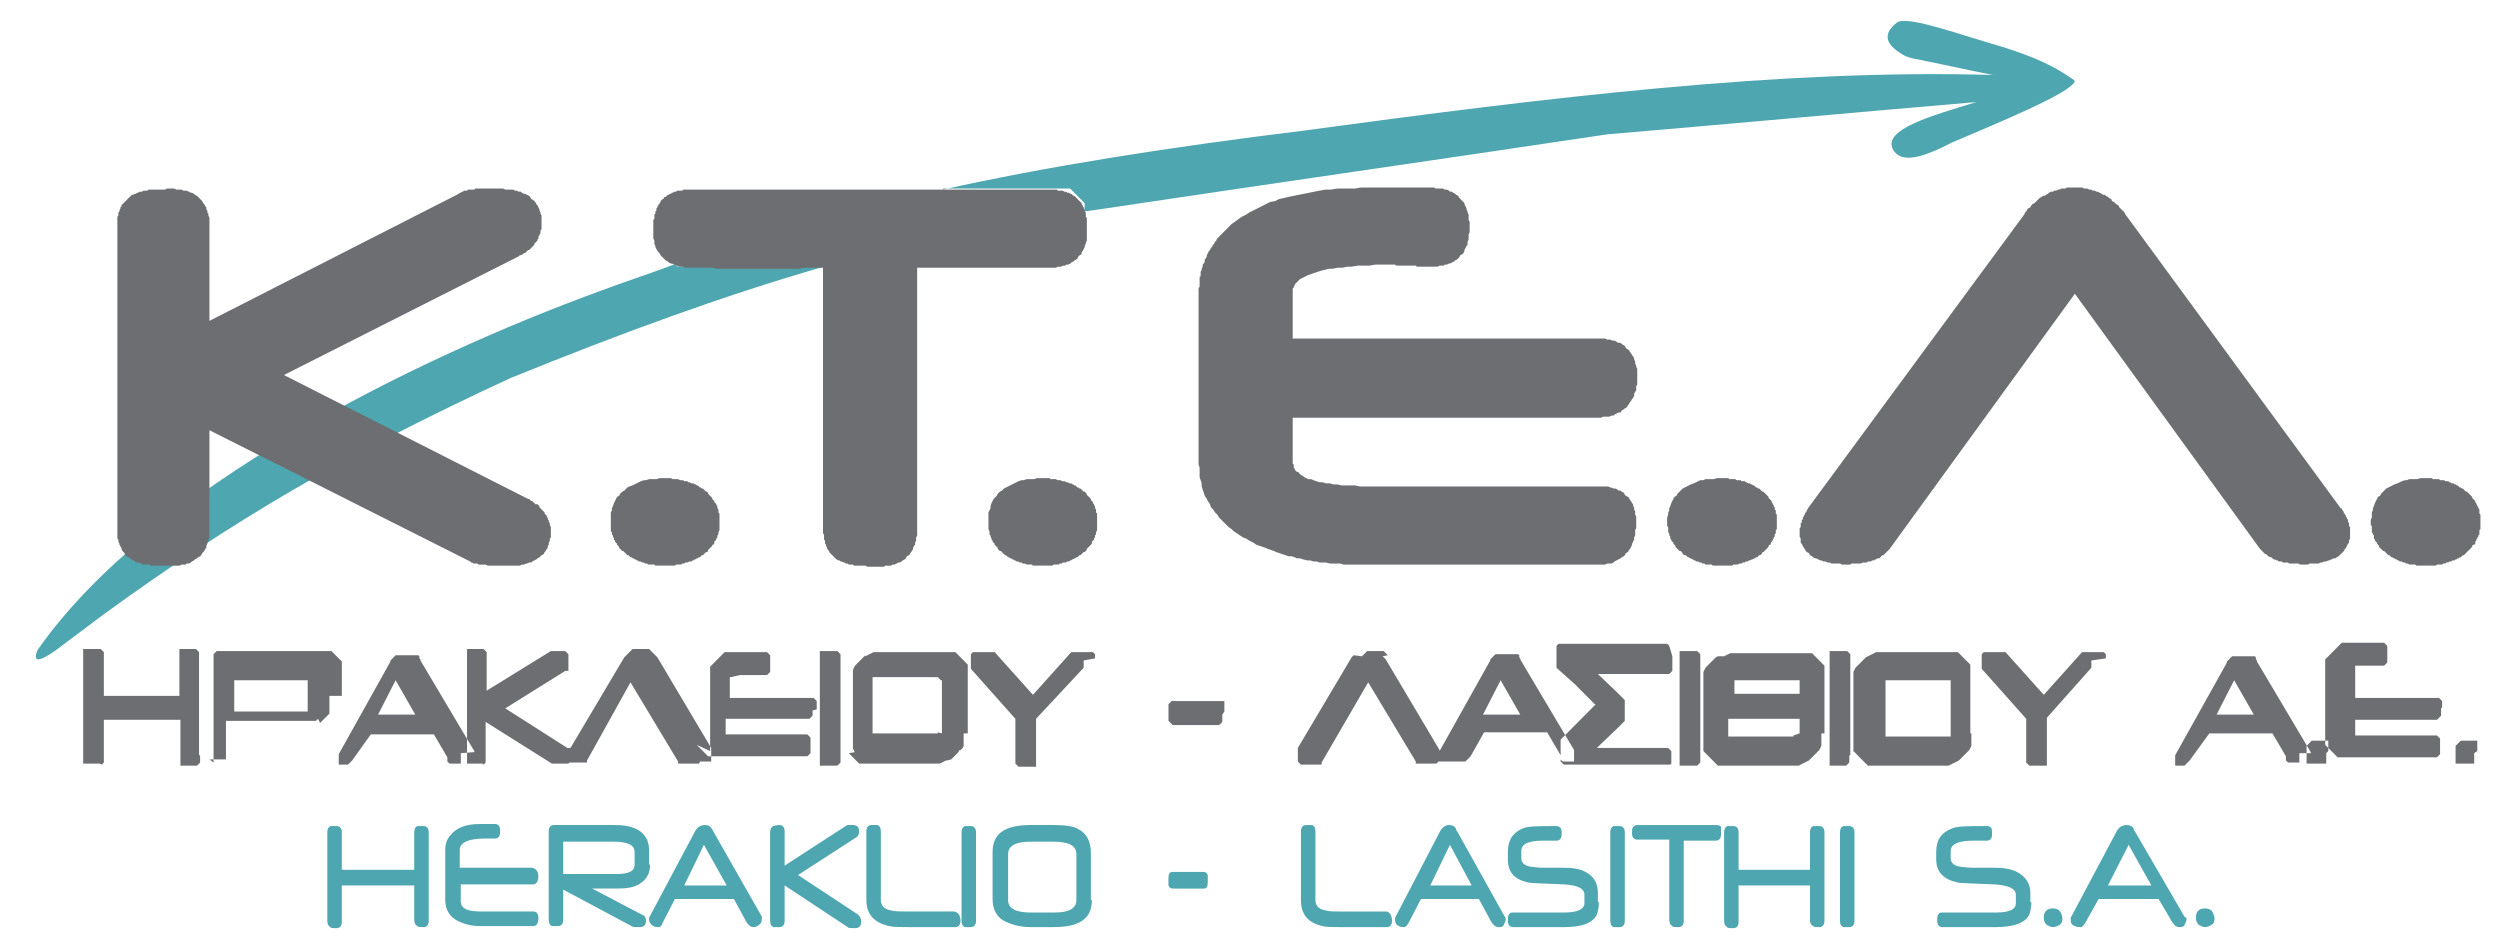
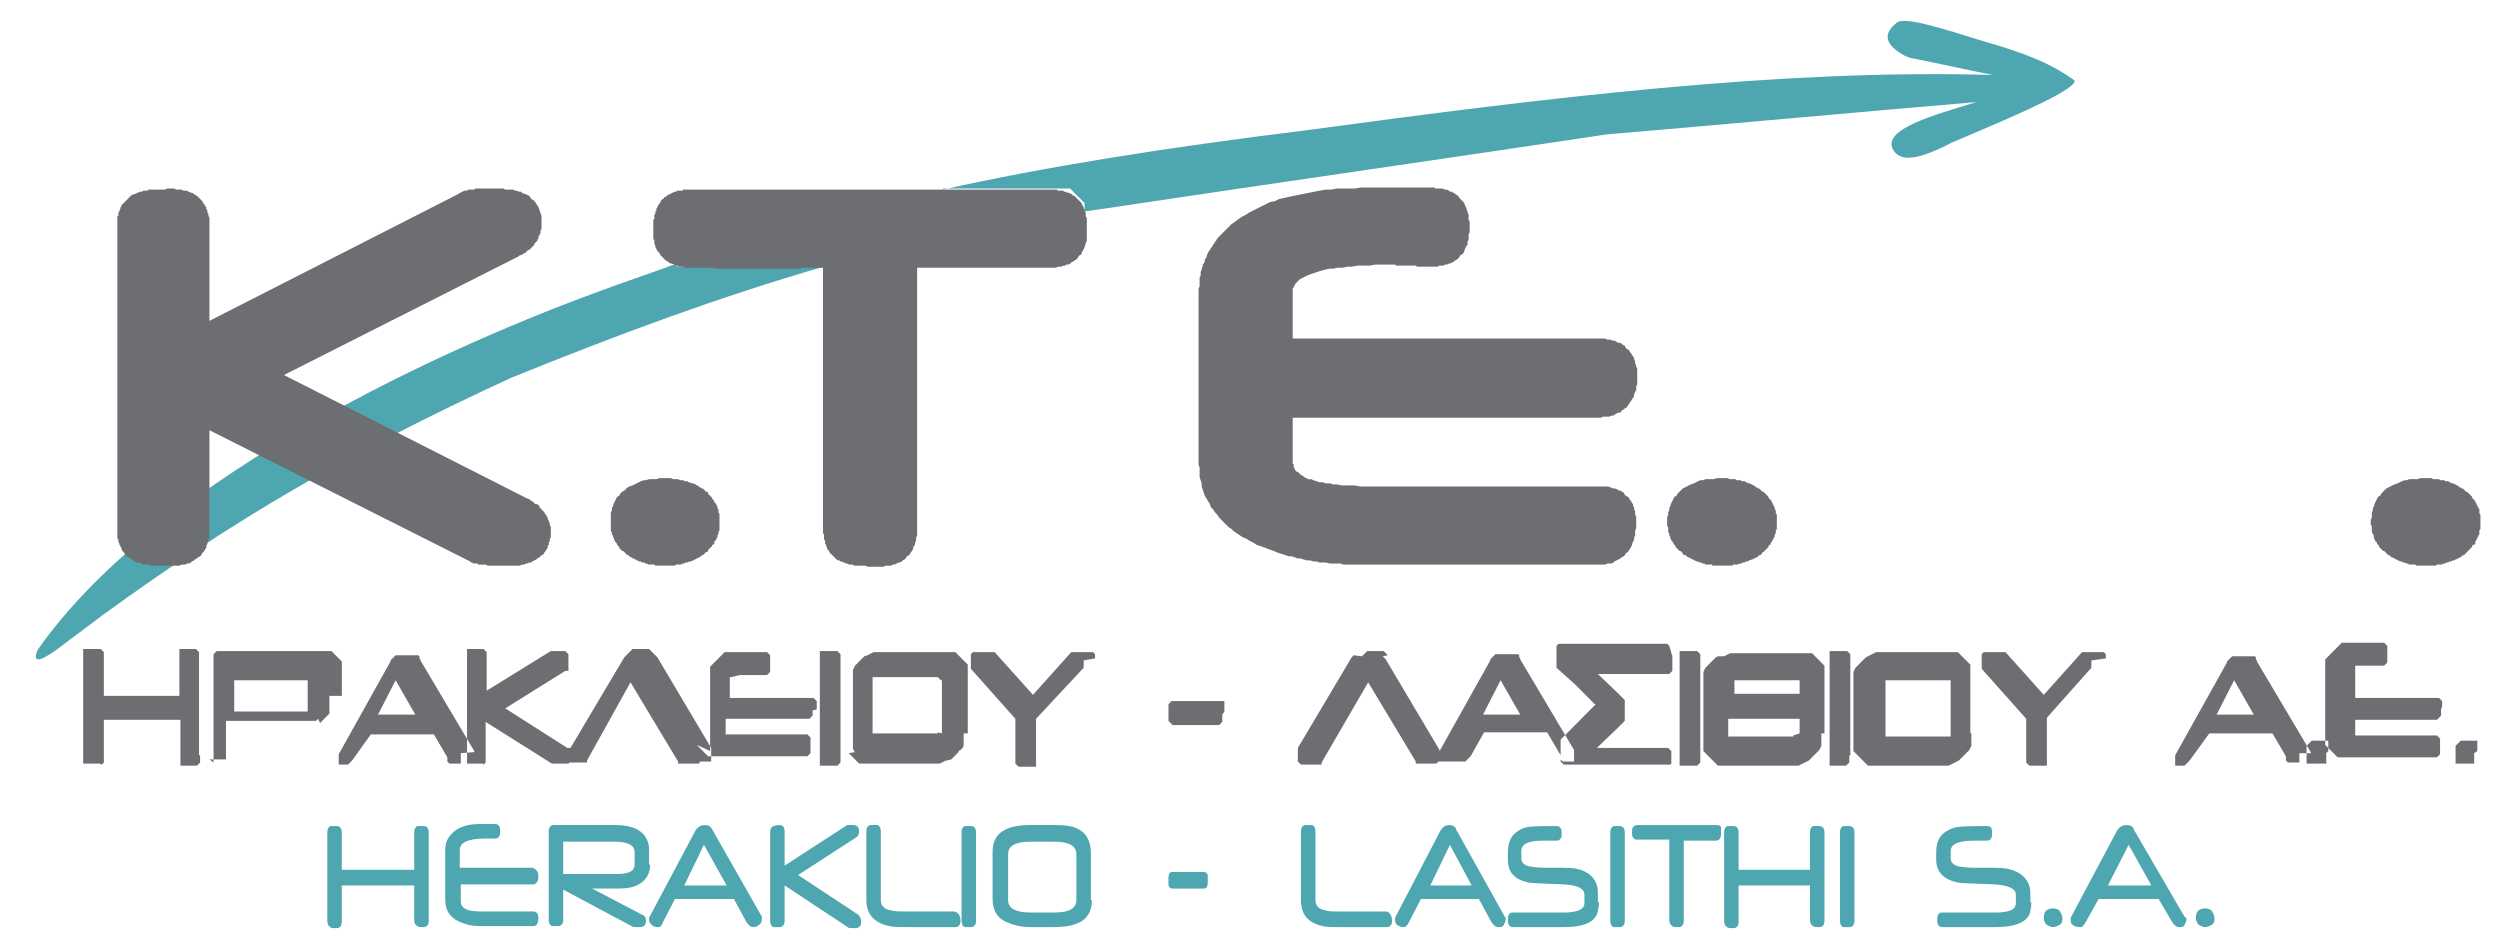
<svg xmlns="http://www.w3.org/2000/svg" width="120" height="45" viewBox="0 0 120 45" fill="none">
  <g id="logo_ktel 1">
    <path id="Vector" fill-rule="evenodd" clip-rule="evenodd" d="M9.604 36.252V36.352V36.402V36.452V36.502V36.552V36.602L9.554 36.652L9.505 36.702L9.455 36.752H9.405H9.356H9.306H9.256H9.207H9.157H9.107H9.058H9.008H8.958H8.909H8.859H8.809H8.76H8.71H8.66V36.702V36.652V36.602V36.552V36.502V36.452V36.402V36.352V36.302V36.252V34.552H4.985V36.252V36.302V36.352V36.402V36.452V36.502V36.552V36.602L4.936 36.652L4.886 36.702L4.787 36.652H4.737H4.687H4.638H4.588H4.538H4.489H4.439H4.389H4.34H4.29H4.24H4.191H4.141H4.092H4.042H3.992V36.602V36.552V36.502V36.452V36.402V36.352V36.302V36.252V36.202V36.152V31.652V31.602V31.552V31.502V31.452V31.402V31.352V31.302V31.252V31.202V31.152H4.042H4.092H4.141H4.191H4.24H4.29H4.34H4.389H4.439H4.489H4.538H4.588H4.638H4.687H4.737H4.787H4.836L4.886 31.202L4.936 31.252L4.985 31.302V31.352V31.402V31.452V31.502V31.552V31.602V31.652V33.402H8.611V31.652V31.602V31.552V31.502V31.452V31.402V31.352V31.302V31.252V31.202V31.152H8.66H8.71H8.76H8.809H8.859H8.909H8.958H9.008H9.058H9.107H9.157H9.207H9.256H9.306H9.356H9.405L9.455 31.202L9.505 31.252L9.554 31.302V31.352V31.402V31.452V31.502V31.552V31.602V31.652V36.252H9.604ZM15.812 33.402V33.452V33.502V33.552V33.602V33.652V33.702V33.752V33.802V33.852V33.902V33.952V34.002V34.052V34.102V34.152V34.202V34.252L15.762 34.302L15.713 34.352L15.663 34.402L15.613 34.452L15.563 34.502L15.514 34.552L15.464 34.602L15.415 34.652L15.365 34.702L15.265 34.502L15.216 34.552L15.166 34.602H15.117H15.067H15.017H14.967H14.918H14.868H14.819H14.769H14.719H14.67H14.62H14.57H14.521H14.471H14.421H14.372H14.322H14.272H14.223H14.173H14.123H14.074H14.024H13.974H13.925H13.875H13.825H13.776H13.726H13.676H13.627H13.577H13.527H13.478H10.846V35.952V36.002V36.052V36.102V36.152V36.202V36.252V36.302V36.352V36.402V36.452H10.796H10.746H10.697H10.647H10.597H10.548H10.498H10.448H10.399H10.349H10.299H10.25H10.2H10.15H10.101H10.051L10.001 36.402L10.25 36.602V36.552V36.502V36.452V36.402V36.352V36.302V36.252V31.752V31.702V31.652V31.602V31.552V31.502V31.452V31.402L10.299 31.352L10.349 31.302L10.399 31.252H10.448H10.498H10.548H10.597H10.647H10.697H14.024H14.074H14.123H14.173H14.223H14.272H14.322H14.372H14.421H14.471H14.521H14.57H14.62H14.67H14.719H14.769H14.819H14.868H14.918H14.967H15.017H15.067H15.117H15.166H15.216H15.265H15.315H15.365H15.415H15.464H15.514H15.563H15.613H15.663H15.713H15.762H15.812H15.861H15.911L15.961 31.302L16.01 31.352L16.06 31.402L16.11 31.452L16.159 31.502L16.209 31.552L16.259 31.602L16.308 31.652L16.358 31.702L16.408 31.752V31.802V31.852V31.902V31.952V32.002V32.052V32.102V32.152V32.202V32.252V32.302V32.352V32.402V32.452V32.502V32.552V33.402H15.812ZM14.769 33.352V32.652H14.719H14.67H14.62H14.57H14.521H14.471H14.421H14.372H14.322H14.272H14.223H14.173H14.123H14.074H14.024H13.974H13.925H11.243V34.152H13.925H13.974H14.024H14.074H14.123H14.173H14.223H14.272H14.322H14.372H14.421H14.471H14.521H14.57H14.62H14.67H14.719H14.769V34.102V34.052V33.352ZM22.119 36.152V36.202V36.252V36.302V36.352V36.402V36.452V36.502V36.552V36.602V36.652H22.069H22.02H21.97H21.92H21.871H21.821H21.771H21.722H21.672H21.622H21.573L21.523 36.602L21.473 36.552V36.502V36.452V36.402V36.352L20.828 35.252H17.798L16.904 36.502L16.855 36.552L16.805 36.602L16.755 36.652L16.706 36.702H16.656H16.606H16.557H16.507H16.457H16.408H16.358H16.308H16.259V36.652V36.602V36.552V36.502V36.452V36.402V36.352V36.302V36.252V36.202L18.742 31.752V31.702L18.791 31.652L18.841 31.602L18.891 31.552L18.941 31.502L18.99 31.452H19.04H19.09H19.139H19.189H19.238H19.288H19.338H19.387H19.437H19.487H19.536H19.586H19.636H19.685H19.735H19.785H19.834H19.884H19.934H19.983H20.033H20.083L20.132 31.502V31.552V31.602L20.182 31.652V31.702L22.765 36.052V36.102L22.119 36.152ZM19.934 34.302L18.99 32.652L18.146 34.302H19.934ZM27.333 36.602L27.284 36.652H27.234H27.184H27.135H27.085H27.035H26.986H26.936H26.886H26.837H26.787H26.738H26.688H26.638H26.588H26.539H26.489L23.311 34.652V36.252V36.302V36.352V36.402V36.452V36.502V36.552V36.602L23.261 36.652L23.211 36.702L23.162 36.652H23.112H23.062H23.013H22.963H22.913H22.864H22.814H22.765H22.715H22.665H22.616H22.566H22.516H22.466H22.417V36.602V36.552V36.502V36.452V36.402V36.352V36.302V36.252V36.202V36.152V31.652V31.602V31.552V31.502V31.452V31.402V31.352V31.302V31.252V31.202V31.152H22.466H22.516H22.566H22.616H22.665H22.715H22.765H22.814H22.864H22.913H22.963H23.013H23.062H23.112H23.162H23.211L23.261 31.202L23.311 31.252L23.36 31.302V31.352V31.402V31.452V31.502V31.552V31.602V31.652V33.152L26.439 31.252H26.489H26.787H26.837H26.886H26.936H26.986H27.035H27.085H27.135L27.184 31.302L27.234 31.352L27.284 31.402V31.452V31.502V31.552V31.602V31.652V31.702V31.752V31.802V31.852V31.902V31.952V32.002V32.052V32.102V32.152V32.202H27.234H27.184H27.135L24.254 34.002L27.234 35.902H27.284H27.333H27.383L29.965 31.552L30.015 31.502L30.065 31.452L30.114 31.402L30.164 31.352L30.214 31.302L30.264 31.252L30.313 31.202L30.363 31.152H30.413H30.462H30.512H30.561H30.611H30.661H30.71H30.76H30.81H30.859H30.909H30.959H31.008H31.058H31.108H31.157L31.207 31.202L31.257 31.252L31.306 31.302L31.356 31.352L31.406 31.402L31.455 31.452L31.505 31.502L31.555 31.552L34.137 35.902V35.952V36.002V36.052V36.102V36.152V36.202V36.252V36.302V36.352V36.402V36.452V36.502V36.552H33.591V36.602L33.541 36.652H33.492H33.442H33.392H33.343H33.293H33.243H33.194H33.144H33.094H33.045H32.995H32.945H32.896H32.846H32.796H32.747H32.697H32.647H32.598H32.548V36.602V36.552L30.264 32.752L28.178 36.502V36.552V36.602H28.128H28.078H28.029H27.979H27.929H27.88H27.83H27.78H27.731H27.681H27.631H27.582H27.532H27.482H27.433H27.383H27.333H27.284H27.234H27.333ZM39.004 34.102V34.152V34.202V34.252V34.302V34.352L38.954 34.402L38.905 34.452L38.855 34.502H38.805H38.756H38.706H38.656H38.607H38.557H34.832V35.202V35.252H34.882H34.932H34.981H35.031H35.081H35.13H35.18H35.23H35.279H35.329H35.379H35.428H35.478H35.528H35.577H35.627H35.677H38.458H38.507H38.557H38.607H38.656H38.706H38.756L38.805 35.302L38.855 35.352L38.905 35.402V35.452V35.502V35.552V35.602V35.652V35.702V35.752V35.802V35.852V35.902V35.952V36.002V36.052V36.102V36.152L38.855 36.202L38.805 36.252L38.756 36.302H38.706H38.656H38.607H38.557H38.507H35.677H35.627H35.577H35.528H35.478H35.428H35.379H35.329H35.279H35.23H35.18H35.13H35.081H35.031H34.981H34.932H34.882H34.832H34.783H34.733H34.683H34.634H34.584H34.534H34.485H34.435H34.385H34.336H34.286H34.236H34.187H34.137H34.087H34.038H33.988L33.938 36.252L33.889 36.202L33.839 36.152L33.789 36.102L33.74 36.052L33.69 36.002L33.641 35.952L33.591 35.902L33.541 35.852L33.492 35.802L33.442 35.752L34.087 36.052V36.002V35.952V35.902V35.852V35.802V35.752V35.702V35.652V35.602V35.552V35.502V35.452V35.402V35.352V35.302V35.252V35.202V35.152V32.602V32.552V32.502V32.452V32.402V32.352V32.302V32.252V32.202V32.152V32.102V32.052V32.002V31.952V31.902V32.002L34.137 31.952L34.187 31.902L34.236 31.852L34.286 31.802L34.336 31.752L34.385 31.702L34.435 31.652L34.485 31.602L34.534 31.552L34.584 31.502L34.634 31.452L34.683 31.402L34.733 31.352L34.783 31.302H34.832H34.882H34.932H34.981H35.031H35.081H35.13H35.18H35.23H35.279H35.329H35.379H35.428H35.478H35.528H35.577H35.627H35.677H35.726H36.521H36.571H36.62H36.67H36.72H36.769H36.819L36.868 31.352L36.918 31.402L36.968 31.452V31.502V31.552V31.602V31.652V31.702V31.752V31.802V31.902V31.952V32.002V32.052V32.102V32.152V32.202V32.252L36.918 32.302L36.868 32.352L36.819 32.402H36.769H36.72H36.67H36.62H36.571H36.521H36.422H36.322H36.273H36.223H36.173H36.124H36.074H36.024H35.975H35.925H35.875H35.826H35.776H35.726H35.677H35.627H35.577H35.528L35.081 32.502H35.031V32.552V33.502H38.756H38.805H38.855H38.905H38.954H39.004H39.054L39.103 33.552L39.153 33.602L39.203 33.652V33.702V33.752V33.802V33.852V33.902V33.952V34.002V34.052L39.004 34.102ZM40.345 36.252V36.352V36.402V36.452V36.502V36.552V36.602L40.295 36.652L40.246 36.702L40.196 36.752H40.146H40.097H40.047H39.997H39.948H39.898H39.848H39.799H39.749H39.699H39.65H39.6H39.55H39.501H39.451H39.401H39.352V36.702V36.652V36.602V36.552V36.502V36.452V36.402V36.352V36.302V36.252V31.752V31.702V31.652V31.602V31.552V31.502V31.452V31.402V31.352V31.302V31.252H39.401H39.451H39.501H39.55H39.6H39.65H39.699H39.749H39.799H39.848H39.898H39.948H39.997H40.047H40.097H40.146H40.196L40.246 31.302L40.295 31.352L40.345 31.402V31.452V31.502V31.552V31.602V31.652V31.702V31.752V36.252ZM46.255 35.202V35.302V35.402V35.502V35.602V35.702V35.802L46.205 35.902L46.155 35.952L46.106 36.002H46.056L46.006 36.102L45.957 36.152L45.907 36.202L45.857 36.252L45.808 36.302L45.758 36.352L45.708 36.402L45.659 36.452L45.46 36.502H45.41L45.311 36.552L45.212 36.602L45.112 36.652H45.013H44.914H44.815H44.715H44.616H44.517H44.417H44.318H44.169H42.927H42.878H42.828H42.778H42.729H42.679H42.629H42.58H42.53H42.48H42.431H42.381H42.331H42.282H42.232H42.182H42.133H42.083H42.033H41.984H41.934H41.884H41.835H41.785H41.735H41.686H41.636H41.586H41.537H41.487H41.438H41.388H41.338H41.288H41.239L41.189 36.602L41.139 36.552L41.09 36.502L41.04 36.452L40.99 36.402L40.941 36.352L40.891 36.302L40.842 36.252L40.792 36.202L40.742 36.152L41.04 36.102L40.99 36.052V36.002L40.941 35.952V35.902V35.852V35.802V35.752V35.702V35.652V35.602V35.552V35.502V35.452V35.402V35.352V35.302V35.252V35.202V35.152V32.752V32.652V32.552V32.452V32.352V32.252V32.152L40.99 32.052L41.04 31.952L41.09 31.902L41.139 31.852L41.189 31.802L41.239 31.752L41.288 31.702L41.338 31.652L41.388 31.602L41.438 31.552L41.487 31.502L41.537 31.452V31.502L41.636 31.452L41.735 31.402L41.835 31.352L41.934 31.302H42.033H42.133H42.232H42.331H42.431H42.53H42.629H42.729H42.878H44.119H44.169H44.218H44.268H44.318H44.367H44.417H44.467H44.517H44.566H44.616H44.666H44.715H44.765H44.815H44.864H44.914H44.964H45.013H45.063H45.112H45.162H45.212H45.261H45.311H45.361H45.41H45.46H45.51H45.559H45.609H45.659H45.708H45.758H45.808H45.857L45.907 31.352L45.957 31.402L46.006 31.452L46.056 31.502L46.106 31.552L46.155 31.602L46.205 31.652L46.255 31.702L46.304 31.752L46.354 31.802L46.404 31.852L46.453 31.902V31.952V32.002V32.052V32.102V32.152V32.202V32.252V32.302V32.352V32.402V32.452V32.502V32.552V32.602V32.652V32.702V32.752V35.202H46.255ZM45.212 35.202V32.852V32.802V32.752V32.702V32.652H45.162L45.013 32.502H44.964H44.914H44.864H44.815H44.765H44.715H44.666H44.616H44.566H44.517H44.467H44.417H44.367H44.318H44.268H44.218H42.977H42.927H42.878H42.828H42.778H42.729H42.679H42.629H42.58H42.53H42.48H42.431H42.381H42.331H42.282H42.232H42.033H41.984H41.934H41.884V32.552V32.602V32.652V32.702V35.052V35.102V35.152V35.202H41.934H41.984H42.033H42.083H42.133H42.182H42.232H42.282H42.331H42.381H42.431H42.48H42.53H42.58H42.629H42.679H42.729H42.778H42.828H44.069H44.119H44.169H44.218H44.268H44.318H44.367H44.417H44.467H44.517H44.566H44.616H44.666H44.715H44.765H44.815H44.864H44.914H44.964H45.013V35.152L45.212 35.202ZM52.016 31.702V31.752V31.802V31.852V31.902V31.952V32.002V32.052L49.731 34.502V36.252V36.302V36.352V36.402V36.452V36.502V36.552V36.602V36.652V36.702V36.752V36.802H49.681H49.632H49.582H49.532H49.483H49.433H49.383H49.334H49.284H49.234H49.185H49.135H49.085H49.036H48.986H48.936H48.887L48.837 36.752L48.788 36.702L48.738 36.652V36.602V36.552V36.502V36.452V36.402V36.352V36.302V34.502L46.602 32.102V32.052V32.002V31.952V31.902V31.852V31.802V31.752V31.702V31.652V31.602V31.552V31.502V31.452V31.402L46.652 31.352L46.702 31.302H46.751H46.801H46.851H46.9H46.95H47H47.049H47.099H47.149H47.198H47.248H47.298H47.347H47.397H47.447H47.496H47.546H47.596H47.645H47.695H47.745L49.582 33.352L51.42 31.302H51.469H51.519H51.569H51.618H51.668H51.718H51.767H51.817H51.867H51.916H51.966H52.016H52.065H52.115H52.164H52.214H52.264H52.313H52.363H52.413H52.462L52.512 31.352L52.562 31.402V31.452V31.502V31.552V31.602L52.016 31.702ZM58.67 34.302V34.402V34.452V34.502V34.552V34.602V34.652L58.621 34.702L58.571 34.752L58.521 34.802H58.472H58.422H58.372H58.323H58.273H58.223H56.435H56.386H56.336H56.286L56.237 34.752L56.187 34.702L56.138 34.652L56.088 34.602V34.552V34.502V34.452V34.402V34.352V34.302V34.252V34.202V34.152V34.102V34.052V34.002V33.952V33.902V33.852V33.802L56.138 33.752L56.187 33.702L56.237 33.652H56.286H56.336H56.386H56.435H56.485H56.535H58.372H58.422H58.472H58.521H58.571H58.621H58.67H58.72H58.77V33.702V33.752V33.802V33.852V33.902V33.952V34.002V34.052V34.102V34.152L58.67 34.302ZM69.05 36.552L69 36.602L68.95 36.652H68.901H68.851H68.801H68.752H68.702H68.652H68.603H68.553H68.503H68.454H68.404H68.354H68.305H68.255H68.205H68.156H68.106H68.056H68.007H67.957V36.602V36.552L65.673 32.752L63.438 36.602V36.652V36.702H63.388H63.339H63.289H63.239H63.19H63.14H63.09H63.041H62.991H62.941H62.892H62.842H62.792H62.742H62.693H62.643H62.593H62.544H62.494H62.444L62.395 36.652L62.345 36.602L62.296 36.552V36.502V36.452V36.402V36.352V36.302V36.252V36.202V36.152V36.102V36.052V36.002V35.952V35.902L64.878 31.552L64.928 31.502L64.977 31.452L65.375 31.502L65.424 31.452L65.474 31.402L65.524 31.352L65.573 31.302L65.623 31.252H65.673H65.722H65.772H65.822H65.871H65.921H65.971H66.02H66.07H66.12H66.169H66.219H66.269H66.318H66.368H66.418L66.467 31.302L66.517 31.352L66.567 31.402L66.616 31.452L66.368 31.502L66.418 31.552L66.467 31.602L66.517 31.652L69.099 36.002V36.052L71.533 31.702V31.652L71.582 31.602L71.632 31.552L71.682 31.502L71.731 31.452L71.781 31.402H71.831H71.88H71.93H71.98H72.029H72.079H72.129H72.178H72.228H72.278H72.327H72.377H72.427H72.476H72.526H72.576H72.625H72.675H72.725H72.774H72.824H72.874L72.923 31.452V31.502V31.552L72.973 31.602V31.652L75.555 36.002V36.052V36.102V36.152V36.202V36.252V36.302V36.352V36.402V36.452V36.502V36.552H75.506H75.456H75.406H75.357H75.307H75.257H75.208H75.158H75.108H75.059H75.009L74.959 36.502L74.91 36.452V36.402V36.352V36.302V36.252L74.264 35.152H71.235L70.589 36.302L70.54 36.352L70.49 36.402L70.44 36.452L70.391 36.502L70.341 36.552H70.291H70.242H70.192H70.142H70.093H70.043H69.993H69.944H69.894H69.05ZM72.973 34.302L72.029 32.652L71.185 34.302H72.973ZM80.224 36.652L80.174 36.702H80.124H80.075H80.025H79.975H79.926H75.953H75.903H75.853H75.804H75.754H75.704H75.655H75.605H75.555H75.506H75.456H75.406H75.357H75.307H75.257H75.208H75.158H75.108H75.059L75.009 36.652L74.959 36.602L74.91 36.552V36.502V36.452V36.402V36.352V36.302V36.252V36.202V36.152V36.102V36.052V36.002V35.952V35.902V35.852V35.802V35.752V35.702V35.652V35.602V35.552V35.502L76.598 33.802H76.549L76.499 33.752L76.449 33.702L76.4 33.652L76.35 33.602L76.3 33.552L76.251 33.502L76.201 33.452L76.151 33.402L76.102 33.352L76.052 33.302L76.002 33.252L75.953 33.202L75.903 33.152L75.853 33.102L75.804 33.052L75.754 33.002L75.704 32.952L75.655 32.902L75.605 32.852L74.711 32.052V32.002V31.952V31.902V31.852V31.802V31.752V31.702V31.652V31.602V31.552V31.502V31.452V31.402V31.352V31.302V31.252V31.202V31.152V31.102V31.052V31.002L74.761 30.952L74.81 30.902H74.86H74.91H74.959H75.009H75.059H75.108H75.158H75.208H75.257H75.307H75.357H75.406H75.456H75.506H75.555H75.605H75.655H75.704H75.754H79.727H79.777H79.826H79.876H79.926H79.975H80.025L80.075 30.952L80.124 31.002L80.273 31.502V31.552V31.602V31.652V31.702V31.752V31.802V31.852V31.902V31.952V32.002V32.052V32.102V32.152V32.202L80.224 32.252L80.174 32.302L80.124 32.352H80.075H80.025H79.975H79.926H79.876H79.826H76.698L77.691 33.302L77.74 33.352L77.79 33.402L77.84 33.452L77.889 33.502L77.939 33.552L77.989 33.602V33.652V33.702V33.752V33.802V33.852V33.902V33.952V34.002V34.052V34.102V34.152V34.202V34.252V34.302V34.352V34.402V34.452V34.502V34.552V34.602L77.939 34.652L77.889 34.702L77.84 34.752L77.79 34.802L77.74 34.852L77.691 34.902L76.648 35.902H79.777H79.826H79.876H79.926H79.975H80.025H80.075L80.124 35.952L80.174 36.002L80.224 36.052V36.102V36.152V36.202V36.252V36.302V36.352V36.402V36.452V36.502V36.552V36.602V36.652V36.702V36.752V36.652ZM81.614 36.252V36.352V36.402V36.452V36.502V36.552V36.602L81.564 36.652L81.515 36.702L81.465 36.752H81.415H81.366H81.316H81.266H81.217H81.167H81.118H81.068H81.018H80.969H80.919H80.869H80.82H80.77H80.72H80.671H80.621V36.702V36.652V36.602V36.552V36.502V36.452V36.402V36.352V36.302V36.252V31.752V31.702V31.652V31.602V31.552V31.502V31.452V31.402V31.352V31.302V31.252H80.671H80.72H80.77H80.82H80.869H80.919H80.969H81.018H81.068H81.118H81.167H81.217H81.266H81.316H81.366H81.415H81.465L81.515 31.302L81.564 31.352L81.614 31.402V31.452V31.502V31.552V31.602V31.652V31.702V31.752V36.252ZM87.425 35.202V35.302V35.402V35.502V35.602V35.702V35.802L87.375 35.902L87.325 36.002L87.276 36.052L87.226 36.102L87.176 36.152L87.127 36.202L87.077 36.252L87.027 36.302L86.978 36.352L86.928 36.402L86.878 36.452L86.829 36.502L86.729 36.552L86.63 36.602L86.531 36.652L86.431 36.702L86.332 36.752H86.233H86.133H86.034H85.935H85.835H85.736H85.637H85.537H85.388H84.147H84.097H84.048H83.998H83.948H83.899H83.849H83.799H83.75H83.7H83.65H83.601H83.551H83.501H83.452H83.402H83.352H83.303H83.253H83.203H83.154H83.104H83.054H83.005H82.955H82.905H82.856H82.806H82.756H82.707H82.657H82.607H82.558H82.508H82.458L82.409 36.702L82.359 36.652L82.309 36.602L82.26 36.552L82.21 36.502L82.16 36.452L82.111 36.402L82.061 36.352L82.011 36.302L81.962 36.252L81.912 36.202L81.862 36.152L81.813 36.102L81.763 36.052V36.002V35.952V35.902V35.852V35.802V35.752V35.702V35.652V35.602V35.552V35.502V35.452V35.402V35.352V35.302V35.252V32.852V32.752V32.652V32.552V32.452V32.352V32.252L81.813 32.152L81.862 32.052L81.912 32.002L81.962 31.952L82.011 31.902L82.061 31.852L82.111 31.802L82.16 31.752L82.21 31.702L82.26 31.652L82.309 31.602L82.359 31.552L82.458 31.502H82.756L82.856 31.452L82.955 31.402L83.054 31.352H83.154H83.253H83.352H83.452H83.551H83.65H83.75H83.849H83.998H85.24H85.289H85.339H85.388H85.438H85.488H85.537H85.587H85.637H85.686H85.736H85.786H85.835H85.885H85.935H85.984H86.034H86.084H86.133H86.183H86.233H86.282H86.332H86.382H86.431H86.481H86.531H86.58H86.63H86.68H86.729H86.779H86.829H86.878H86.928H86.978L87.027 31.402L87.077 31.452L87.127 31.502L87.176 31.552L87.226 31.602L87.276 31.652L87.325 31.702L87.375 31.752L87.425 31.802L87.474 31.852L87.524 31.902L87.574 31.952V32.002V32.052V32.102V32.152V32.202V32.252V32.302V32.352V32.402V32.452V32.502V32.552V32.602V32.652V32.702V32.752V32.802V35.202H87.425ZM86.382 33.302V32.852V32.802V32.752V32.702V32.652H86.332H86.282H86.233H86.183H86.133H86.084H86.034H85.984H85.935H85.885H85.835H85.786H85.736H85.686H85.637H85.587H85.537H85.488H85.438H84.197H84.147H84.097H84.048H83.998H83.948H83.899H83.849H83.799H83.75H83.7H83.65H83.601H83.551H83.501H83.452H83.402H83.352H83.303H83.253V32.702V32.752V32.802V32.852V33.302H86.382ZM86.382 35.202V34.502H82.955V35.202V35.252V35.302V35.352H83.005H83.054H83.104H83.154H83.203H83.253H83.303H83.352H83.402H83.452H83.501H83.551H83.601H83.65H83.7H83.75H83.799H83.849H83.899H85.14H85.19H85.24H85.289H85.339H85.388H85.438H85.488H85.537H85.587H85.637H85.686H85.736H85.786H85.835H85.885H85.935H85.984H86.034H86.084V35.302L86.382 35.202ZM88.766 36.252V36.352V36.402V36.452V36.502V36.552V36.602L88.716 36.652L88.666 36.702L88.617 36.752H88.567H88.517H88.468H88.418H88.368H88.319H88.269H88.219H88.169H88.12H88.07H88.021H87.971H87.921H87.872H87.822V36.702V36.652V36.602V36.552V36.502V36.452V36.402V36.352V36.302V36.252V31.752V31.702V31.652V31.602V31.552V31.502V31.452V31.402V31.352V31.302V31.252H87.872H87.921H87.971H88.021H88.07H88.12H88.169H88.219H88.269H88.319H88.368H88.418H88.468H88.517H88.567H88.617H88.666L88.716 31.302L88.766 31.352L88.815 31.402V31.452V31.502V31.552V31.602V31.652V31.702V31.752V36.252H88.766ZM94.626 35.202V35.302V35.402V35.502V35.602V35.702V35.802L94.576 35.902L94.526 36.002L94.477 36.052L94.427 36.102L94.377 36.152L94.328 36.202L94.278 36.252L94.228 36.302L94.179 36.352L94.129 36.402L94.079 36.452L94.03 36.502L93.93 36.552L93.831 36.602L93.732 36.652L93.632 36.702L93.533 36.752H93.434H93.334H93.235H93.136H93.036H92.937H92.838H92.739H92.59H91.348H91.298H91.249H91.199H91.149H91.1H91.05H91H90.951H90.901H90.851H90.802H90.752H90.702H90.653H90.603H90.553H90.504H90.454H90.404H90.355H90.305H90.255H90.206H90.156H90.106H90.057H90.007H89.957H89.908H89.858H89.808H89.759H89.709H89.659L89.61 36.702L89.56 36.652L89.51 36.602L89.461 36.552L89.411 36.502L89.362 36.452L89.312 36.402L89.262 36.352L89.213 36.302L89.163 36.252L89.113 36.202L89.064 36.152L89.014 36.102L88.964 36.052V36.002V35.952V35.902V35.852V35.802V35.752V35.702V35.652V35.602V35.552V35.502V35.452V35.402V35.352V35.302V35.252V32.852V32.752V32.652V32.552V32.452V32.352V32.252L89.014 32.152L89.064 32.052L89.113 32.002L89.163 31.952L89.213 31.902L89.262 31.852L89.312 31.802L89.362 31.752L89.411 31.702L89.461 31.652L89.51 31.602L89.56 31.552L89.659 31.502L89.759 31.452L89.858 31.402L89.957 31.352L90.057 31.302H90.156H90.255H90.355H90.454H90.553H90.653H90.752H90.851H91H92.242H92.291H92.341H92.391H92.441H92.49H92.54H92.59H92.639H92.689H92.739H92.788H92.838H92.888H92.937H92.987H93.036H93.086H93.136H93.185H93.235H93.285H93.334H93.384H93.434H93.483H93.533H93.583H93.632H93.682H93.732H93.781H93.831H93.881H93.93H93.98L94.03 31.352L94.079 31.402L94.129 31.452L94.179 31.502L94.228 31.552L94.278 31.602L94.328 31.652L94.377 31.702L94.427 31.752L94.477 31.802L94.526 31.852L94.576 31.902V31.952V32.002V32.052V32.102V32.152V32.202V32.252V32.302V32.352V32.402V32.452V32.502V32.552V32.602V32.652V32.702V32.752V35.202H94.626ZM93.632 35.202V32.852V32.802V32.752V32.702V32.652H93.583H93.533H93.483H93.434H93.384H93.334H93.285H93.235H93.185H93.136H93.086H93.036H92.987H92.937H92.888H92.838H92.788H92.739H92.689H91.447H91.398H91.348H91.298H91.249H91.199H91.149H91.1H91.05H91H90.951H90.901H90.851H90.802H90.752H90.702H90.653H90.603H90.553H90.504V32.702V32.752V32.802V32.852V35.202V35.252V35.302V35.352H90.553H90.603H90.653H90.702H90.752H90.802H90.851H90.901H90.951H91H91.05H91.1H91.149H91.199H91.249H91.298H91.348H91.398H91.447H92.689H92.739H92.788H92.838H92.888H92.937H92.987H93.036H93.086H93.136H93.185H93.235H93.285H93.334H93.384H93.434H93.483H93.533H93.583H93.632V35.302V35.202ZM100.386 31.702V31.752V31.802V31.852V31.902V31.952V32.002V32.052L98.251 34.452V36.202V36.252V36.302V36.352V36.402V36.452V36.502V36.552V36.602V36.652V36.702V36.752H98.201H98.152H98.102H98.052H98.003H97.953H97.903H97.854H97.804H97.754H97.705H97.655H97.605H97.556H97.506H97.456H97.407L97.357 36.702L97.307 36.652L97.258 36.602V36.552V36.502V36.452V36.402V36.352V36.302V36.252V34.502L95.122 32.102V32.052V32.002V31.952V31.902V31.852V31.802V31.752V31.702V31.652V31.602V31.552V31.502V31.452V31.402L95.172 31.352L95.222 31.302H95.271H95.321H95.371H95.42H95.47H95.52H95.569H95.619H95.668H95.718H95.768H95.817H95.867H95.917H95.966H96.016H96.066H96.115H96.165H96.215H96.264L98.102 33.352L99.939 31.302H99.989H100.039H100.088H100.138H100.188H100.237H100.287H100.337H100.386H100.436H100.486H100.535H100.585H100.635H100.684H100.734H100.784H100.833H100.883H100.933H100.982L101.032 31.352L101.082 31.402V31.452V31.502V31.552V31.602L100.386 31.702ZM110.369 36.152V36.202V36.252V36.302V36.352V36.402V36.452V36.502V36.552V36.602H110.319H110.269H110.22H110.17H110.12H110.071H110.021H109.971H109.922H109.872H109.822L109.773 36.552L109.723 36.502V36.452V36.402V36.352V36.302L109.077 35.202H106.048L105.104 36.502L105.055 36.552L105.005 36.602L104.955 36.652L104.906 36.702L104.856 36.752H104.806H104.757H104.707H104.657H104.608H104.558H104.508H104.459H104.409V36.702V36.652V36.602V36.552V36.502V36.452V36.402V36.352V36.302V36.252L106.892 31.802V31.752L106.942 31.702L106.992 31.652L107.041 31.602L107.091 31.552L107.141 31.502H107.19H107.24H107.289H107.339H107.389H107.438H107.488H107.538H107.587H107.637H107.687H107.736H107.786H107.836H107.885H107.935H107.985H108.034H108.084H108.134H108.183H108.233L108.283 31.552V31.602V31.652L108.332 31.702V31.752L110.915 36.102V36.152H110.369ZM108.183 34.302L107.24 32.652L106.396 34.302H108.183ZM111.66 36.152V36.202V36.252V36.302V36.352V36.402V36.452V36.502V36.552V36.602V36.652H111.61H111.56H111.511H111.461H111.411H111.362H111.312H111.262H111.213H111.163H111.113H111.064H111.014H110.964H110.915H110.865H110.815H110.766H110.716V36.602V36.552V36.502V36.452V36.402V36.352V36.302V36.252V36.202V36.152V36.102V36.052V36.002V35.952V35.902V35.852V35.802L110.766 35.752L110.815 35.702L110.865 35.652L110.915 35.602L110.964 35.552H111.014H111.064H111.113H111.163H111.213H111.262H111.312H111.362H111.411H111.461H111.511H111.56H111.61H111.66H111.709H111.759V35.602V35.652V35.702V35.752V35.802V35.852V35.902V35.952V36.002V36.052L111.66 36.152ZM117.172 34.002V34.052V34.102V34.152V34.202V34.252V34.302V34.352L117.123 34.402L117.073 34.452L117.023 34.502L116.974 34.552H116.924H116.874H116.825H116.775H116.725H113.05V35.252V35.302H113.1H113.15H113.199H113.249H113.299H113.348H113.398H113.448H113.497H113.547H113.597H113.646H113.696H113.746H113.795H113.845H113.895H116.676H116.725H116.775H116.825H116.874H116.924H116.974L117.023 35.352L117.073 35.402L117.123 35.452V35.502V35.552V35.602V35.652V35.702V35.752V35.802V35.852V35.902V35.952V36.002V36.052V36.102V36.152V36.202L117.073 36.252L117.023 36.302L116.974 36.352H116.924H116.874H116.825H116.775H116.725H113.895H113.845H113.795H113.746H113.696H113.646H113.597H113.547H113.497H113.448H113.398H113.348H113.299H113.249H113.199H113.15H113.1H113.05H113.001H112.951H112.901H112.852H112.802H112.752H112.703H112.653H112.603H112.554H112.504H112.454H112.405H112.355H112.305H112.256H112.206L112.156 36.302L112.107 36.252L112.057 36.202L112.007 36.152L111.958 36.102L111.908 36.052L111.858 36.002L111.809 35.952L111.759 35.902L111.709 35.852L111.66 35.802L111.61 35.752V35.702V35.652V35.602V35.552V35.502V35.452V35.402V35.352V35.302V35.252V35.202V35.152V35.102V35.052V35.002V34.952V34.902V34.852V32.302V32.252V32.202V32.152V32.102V32.052V32.002V31.952V31.902V31.852V31.802V31.752V31.702V31.652L111.66 31.602L111.709 31.552L111.759 31.502L111.809 31.452L111.858 31.402L111.908 31.352L111.958 31.302L112.007 31.252L112.057 31.202L112.107 31.152L112.156 31.102L112.206 31.052L112.256 31.002L112.305 30.952L112.355 30.902L112.405 30.852H112.454H112.504H112.554H112.603H112.653H112.703H112.752H112.802H112.852H112.901H112.951H113.001H113.05H113.1H113.15H113.199H113.249H113.299H113.348H114.143H114.193H114.242H114.292H114.342H114.391H114.441L114.49 30.902L114.54 30.952L114.59 31.002V31.052V31.102V31.152V31.202V31.252V31.302V31.352V31.452V31.502V31.552V31.602V31.652V31.702V31.752V31.802L114.54 31.852L114.49 31.902L114.441 31.952H114.391H114.342H114.292H114.242H114.193H114.143H114.044H113.944H113.895H113.845H113.795H113.746H113.696H113.646H113.597H113.547H113.497H113.448H113.398H113.348H113.299H113.249H113.199H113.15H113.1H113.05V32.002V33.502H116.775H116.825H116.874H116.924H116.974H117.023H117.073L117.123 33.552L117.172 33.602L117.222 33.652V33.702V33.752V33.802V33.852V33.902V33.952L117.172 34.002ZM118.761 36.152V36.202V36.252V36.302V36.352V36.402V36.452V36.502V36.552V36.602V36.652H118.712H118.662H118.612H118.563H118.513H118.463H118.414H118.364H118.314H118.265H118.215H118.165H118.116H118.066H118.017H117.967H117.917H117.868V36.602V36.552V36.502V36.452V36.402V36.352V36.302V36.252V36.202V36.152V36.102V36.052V36.002V35.952V35.902V35.852V35.802L117.917 35.752L117.967 35.702L118.017 35.652L118.066 35.602L118.116 35.552H118.165H118.215H118.265H118.314H118.364H118.414H118.463H118.513H118.563H118.612H118.662H118.712H118.761H118.811H118.861H118.91V35.602V35.652V35.702V35.752V35.802V35.852V35.902V35.952V36.002V36.052L118.761 36.152Z" fill="#6D6E71" />
    <g id="Group">
      <path id="Vector_2" fill-rule="evenodd" clip-rule="evenodd" d="M20.578 44.201C20.578 44.401 20.479 44.501 20.329 44.501C20.18 44.501 20.081 44.501 20.032 44.451C19.932 44.401 19.883 44.301 19.883 44.151V42.501H16.406V44.251C16.406 44.451 16.307 44.551 16.158 44.551C15.959 44.551 15.86 44.551 15.86 44.501C15.761 44.451 15.711 44.351 15.711 44.201V39.951C15.711 39.801 15.761 39.701 15.86 39.651C15.91 39.651 16.009 39.651 16.158 39.651C16.307 39.651 16.406 39.751 16.406 39.951V41.751H19.883V39.951C19.883 39.801 19.932 39.701 20.032 39.651C20.081 39.651 20.18 39.651 20.329 39.651C20.479 39.651 20.578 39.751 20.578 39.951V44.201ZM25.842 42.051C25.842 42.301 25.743 42.451 25.594 42.451H22.117V43.251C22.117 43.601 22.415 43.751 23.061 43.751H25.594C25.743 43.751 25.842 43.851 25.842 44.051C25.842 44.351 25.743 44.451 25.594 44.451H23.011C22.614 44.451 22.266 44.351 21.968 44.201C21.571 44.001 21.372 43.651 21.372 43.201V40.801C21.372 40.551 21.422 40.351 21.571 40.151C21.869 39.751 22.316 39.551 23.061 39.551H23.756C23.905 39.551 24.005 39.651 24.005 39.851V39.951C24.005 40.151 23.905 40.251 23.756 40.251C23.706 40.251 23.607 40.251 23.508 40.251C23.409 40.251 23.309 40.251 23.26 40.251C22.465 40.251 22.068 40.451 22.068 40.801V41.651H25.544C25.743 41.701 25.842 41.851 25.842 42.051ZM31.206 41.501C31.206 41.951 31.007 42.251 30.659 42.451C30.411 42.601 30.063 42.651 29.616 42.651H28.424L30.808 43.901C30.957 43.951 31.007 44.051 31.007 44.201C31.007 44.401 30.908 44.501 30.709 44.501C30.461 44.501 30.361 44.501 30.312 44.451L27.034 42.701V44.151C27.034 44.351 26.935 44.451 26.786 44.451C26.587 44.451 26.488 44.451 26.488 44.451C26.388 44.401 26.339 44.301 26.339 44.151V39.901C26.339 39.701 26.438 39.601 26.587 39.601H29.467C29.914 39.601 30.262 39.651 30.56 39.801C30.957 40.001 31.156 40.351 31.156 40.801V41.501H31.206ZM30.461 41.501V40.901C30.461 40.551 30.113 40.401 29.467 40.401H27.034V41.951H29.616C30.212 41.951 30.461 41.801 30.461 41.501ZM36.569 44.101C36.569 44.051 36.569 44.001 36.569 44.001L34.235 39.901C34.235 39.851 34.185 39.851 34.185 39.801C34.086 39.651 33.987 39.601 33.838 39.601C33.639 39.601 33.49 39.701 33.391 39.851L31.156 44.051C31.156 44.101 31.156 44.101 31.156 44.151C31.156 44.251 31.206 44.351 31.355 44.451C31.454 44.501 31.553 44.501 31.603 44.501C31.702 44.501 31.752 44.451 31.802 44.301L32.397 43.151H35.228L35.824 44.251C35.923 44.401 36.023 44.501 36.172 44.501C36.271 44.501 36.37 44.451 36.42 44.401C36.519 44.351 36.569 44.251 36.569 44.101ZM34.88 42.501H32.844L33.788 40.551L34.88 42.501ZM41.337 44.251C41.337 44.451 41.237 44.551 41.039 44.551C40.84 44.551 40.691 44.551 40.691 44.501L37.662 42.501V44.201C37.662 44.401 37.562 44.501 37.413 44.501C37.264 44.501 37.165 44.501 37.115 44.501C37.016 44.451 36.966 44.351 36.966 44.201V39.951C36.966 39.801 37.016 39.701 37.115 39.651C37.165 39.651 37.264 39.601 37.413 39.601C37.562 39.601 37.662 39.701 37.662 39.901V41.551L40.592 39.651C40.641 39.601 40.691 39.601 40.691 39.601H40.939C41.138 39.601 41.237 39.701 41.237 39.901C41.237 40.051 41.188 40.151 41.088 40.201L38.307 42.001L41.188 43.901C41.287 44.001 41.337 44.101 41.337 44.251ZM46.104 44.201C46.104 44.401 46.005 44.501 45.856 44.501H43.571C43.174 44.501 42.876 44.501 42.678 44.451C41.982 44.301 41.585 43.901 41.585 43.201V39.901C41.585 39.701 41.684 39.601 41.833 39.601C41.982 39.601 42.081 39.601 42.131 39.601C42.23 39.651 42.28 39.751 42.28 39.901V43.201C42.28 43.451 42.429 43.651 42.777 43.701C42.926 43.751 43.174 43.751 43.522 43.751H45.806C46.005 43.801 46.104 43.951 46.104 44.201ZM46.849 44.201C46.849 44.401 46.75 44.501 46.601 44.501C46.452 44.501 46.303 44.501 46.303 44.501C46.203 44.451 46.154 44.351 46.154 44.201V39.951C46.154 39.801 46.203 39.701 46.303 39.651C46.352 39.651 46.452 39.651 46.601 39.651C46.75 39.651 46.849 39.751 46.849 39.951V44.201ZM52.411 43.201C52.411 44.101 51.815 44.501 50.574 44.501H49.481C48.985 44.501 48.637 44.401 48.289 44.251C47.842 44.051 47.644 43.651 47.644 43.151V40.901C47.644 40.001 48.24 39.601 49.481 39.601H50.574C51.12 39.601 51.517 39.651 51.766 39.801C52.163 40.001 52.362 40.401 52.362 40.951V43.201H52.411ZM51.666 43.201V41.001C51.666 40.601 51.319 40.401 50.574 40.401H49.481C48.736 40.401 48.389 40.601 48.389 41.001V43.201C48.389 43.601 48.736 43.801 49.481 43.801H50.623C51.319 43.801 51.666 43.601 51.666 43.201Z" fill="#4EA6B0" />
      <path id="Vector_3" fill-rule="evenodd" clip-rule="evenodd" d="M57.973 42.352C57.973 42.552 57.923 42.652 57.774 42.652H56.285C56.185 42.652 56.136 42.602 56.086 42.502C56.086 42.452 56.086 42.352 56.086 42.152C56.086 41.952 56.136 41.852 56.285 41.852H57.774C57.874 41.852 57.923 41.902 57.973 42.002C57.973 42.052 57.973 42.152 57.973 42.352Z" fill="#4EA6B0" />
      <path id="Vector_4" fill-rule="evenodd" clip-rule="evenodd" d="M66.816 44.202C66.816 44.402 66.716 44.502 66.567 44.502H64.332C63.935 44.502 63.637 44.502 63.488 44.452C62.793 44.302 62.445 43.902 62.445 43.202V39.902C62.445 39.702 62.545 39.602 62.694 39.602C62.843 39.602 62.942 39.602 62.992 39.602C63.091 39.652 63.141 39.752 63.141 39.902V43.202C63.141 43.452 63.29 43.652 63.637 43.702C63.786 43.752 64.034 43.752 64.332 43.752H66.567C66.716 43.802 66.816 43.952 66.816 44.202ZM72.278 44.102C72.278 44.202 72.229 44.302 72.179 44.402C72.129 44.502 72.03 44.502 71.931 44.502C71.782 44.502 71.683 44.402 71.583 44.252L70.987 43.152H68.206L67.61 44.302C67.561 44.402 67.461 44.502 67.412 44.502C67.312 44.502 67.213 44.502 67.163 44.452C67.014 44.402 66.965 44.302 66.965 44.152C66.965 44.152 66.965 44.102 66.965 44.052L69.15 39.852C69.249 39.702 69.398 39.602 69.547 39.602C69.696 39.602 69.845 39.652 69.895 39.802C69.895 39.852 69.895 39.852 69.944 39.902L72.229 44.002C72.278 44.052 72.278 44.102 72.278 44.102ZM70.64 42.502L69.597 40.552L68.653 42.502H70.64ZM76.748 43.302C76.748 43.552 76.698 43.752 76.649 43.902C76.45 44.302 75.953 44.502 75.059 44.502H72.626C72.477 44.502 72.378 44.402 72.378 44.202C72.378 44.052 72.378 43.952 72.427 43.902C72.477 43.802 72.527 43.802 72.626 43.802H75.059C75.705 43.802 76.053 43.652 76.053 43.352V42.952C76.053 42.652 75.755 42.502 75.109 42.452C74.066 42.402 73.52 42.402 73.321 42.352C72.676 42.202 72.378 41.852 72.378 41.252V40.902C72.378 40.302 72.626 39.952 73.123 39.752C73.371 39.652 73.868 39.652 74.712 39.652C74.861 39.652 74.96 39.752 74.96 39.952V40.052C74.96 40.252 74.861 40.352 74.712 40.352C74.662 40.352 74.612 40.352 74.513 40.352C74.464 40.352 74.414 40.352 74.364 40.352C74.315 40.352 74.315 40.352 74.265 40.352H74.066C73.371 40.352 73.023 40.502 73.023 40.852V41.202C73.023 41.402 73.172 41.552 73.47 41.602C73.57 41.602 73.768 41.652 74.116 41.652H75.059C75.457 41.652 75.854 41.702 76.102 41.852C76.5 42.052 76.698 42.402 76.698 42.852V43.302H76.748ZM77.99 44.202C77.99 44.402 77.89 44.502 77.741 44.502C77.592 44.502 77.493 44.502 77.443 44.502C77.344 44.452 77.294 44.352 77.294 44.202V39.952C77.294 39.802 77.344 39.702 77.443 39.652C77.493 39.652 77.592 39.652 77.741 39.652C77.89 39.652 77.99 39.752 77.99 39.952V44.202ZM82.608 40.052C82.608 40.252 82.509 40.352 82.36 40.352H80.82V44.202C80.82 44.402 80.721 44.502 80.572 44.502C80.423 44.502 80.274 44.502 80.274 44.452C80.175 44.402 80.125 44.302 80.125 44.152V40.302C79.479 40.302 78.983 40.302 78.585 40.302C78.436 40.302 78.337 40.202 78.337 40.002C78.337 39.852 78.337 39.752 78.387 39.702C78.436 39.652 78.486 39.602 78.585 39.602H82.409C82.509 39.602 82.608 39.652 82.608 39.702C82.608 39.802 82.608 39.902 82.608 40.052ZM87.574 44.202C87.574 44.402 87.475 44.502 87.326 44.502C87.177 44.502 87.078 44.502 87.028 44.452C86.929 44.402 86.879 44.302 86.879 44.152V42.502H83.452V44.252C83.452 44.452 83.353 44.552 83.204 44.552C83.055 44.552 82.906 44.552 82.906 44.502C82.807 44.452 82.757 44.352 82.757 44.202V39.952C82.757 39.802 82.807 39.702 82.906 39.652C82.956 39.652 83.055 39.652 83.204 39.652C83.353 39.652 83.452 39.752 83.452 39.952V41.752H86.879V39.952C86.879 39.802 86.929 39.702 87.028 39.652C87.078 39.652 87.177 39.652 87.326 39.652C87.475 39.652 87.574 39.752 87.574 39.952V44.202ZM89.015 44.202C89.015 44.402 88.915 44.502 88.766 44.502C88.617 44.502 88.518 44.502 88.468 44.502C88.369 44.452 88.319 44.352 88.319 44.202V39.952C88.319 39.802 88.369 39.702 88.468 39.652C88.518 39.652 88.617 39.652 88.766 39.652C88.915 39.652 89.015 39.752 89.015 39.952V44.202Z" fill="#4EA6B0" />
      <path id="Vector_5" fill-rule="evenodd" clip-rule="evenodd" d="M97.506 43.302C97.506 43.552 97.457 43.752 97.407 43.902C97.208 44.302 96.662 44.502 95.768 44.502H93.236C93.087 44.502 92.987 44.402 92.987 44.202C92.987 44.052 92.987 43.952 93.037 43.902C93.087 43.802 93.136 43.802 93.236 43.802H95.768C96.463 43.802 96.761 43.652 96.761 43.352V42.952C96.761 42.652 96.414 42.502 95.768 42.452C94.725 42.402 94.08 42.402 93.931 42.352C93.285 42.202 92.938 41.852 92.938 41.252V40.902C92.938 40.302 93.186 39.952 93.732 39.752C93.98 39.652 94.527 39.652 95.371 39.652C95.57 39.652 95.619 39.752 95.619 39.952V40.052C95.619 40.252 95.52 40.352 95.371 40.352C95.321 40.352 95.272 40.352 95.172 40.352C95.123 40.352 95.073 40.352 95.023 40.352C94.974 40.352 94.974 40.352 94.924 40.352H94.725C94.03 40.352 93.633 40.502 93.633 40.852V41.202C93.633 41.402 93.782 41.552 94.08 41.602C94.179 41.602 94.378 41.652 94.725 41.652H95.719C96.165 41.652 96.513 41.702 96.811 41.852C97.208 42.052 97.457 42.402 97.457 42.852V43.302H97.506ZM98.996 44.102C98.996 44.252 98.947 44.352 98.847 44.402C98.748 44.452 98.649 44.502 98.549 44.502C98.45 44.502 98.351 44.452 98.251 44.402C98.152 44.302 98.102 44.202 98.102 44.052C98.102 43.752 98.251 43.602 98.549 43.602C98.649 43.602 98.798 43.652 98.847 43.702C98.947 43.852 98.996 43.952 98.996 44.102ZM104.956 44.102C104.956 44.202 104.906 44.302 104.856 44.402C104.807 44.502 104.707 44.502 104.608 44.502C104.459 44.502 104.36 44.402 104.26 44.252L103.615 43.152H100.734L100.089 44.302C100.039 44.402 99.94 44.502 99.89 44.502C99.791 44.502 99.692 44.502 99.592 44.452C99.443 44.402 99.394 44.302 99.394 44.152C99.394 44.152 99.394 44.102 99.394 44.052L101.628 39.852C101.728 39.702 101.877 39.602 102.075 39.602C102.224 39.602 102.373 39.652 102.423 39.802C102.423 39.852 102.423 39.852 102.473 39.902L104.856 44.002C104.956 44.052 104.956 44.102 104.956 44.102ZM103.267 42.502L102.175 40.552L101.181 42.502H103.267ZM106.297 44.102C106.297 44.252 106.247 44.352 106.148 44.402C106.048 44.452 105.949 44.502 105.85 44.502C105.75 44.502 105.651 44.452 105.552 44.402C105.452 44.302 105.403 44.202 105.403 44.052C105.403 43.752 105.552 43.602 105.85 43.602C105.949 43.602 106.098 43.652 106.148 43.702C106.247 43.852 106.297 43.952 106.297 44.102Z" fill="#4EA6B0" />
    </g>
    <path id="Vector_6" fill-rule="evenodd" clip-rule="evenodd" d="M28.72 13.999C29.912 13.549 31.154 13.149 32.346 12.699L32.445 12.749L32.544 12.799H32.644H32.743H32.842H32.942H33.041H33.14H33.239H33.438H33.637H33.836H34.034H34.233H34.431H34.63H34.829H35.027H35.226H35.425H35.623H35.822H36.021H36.219H36.418H36.617H36.865H37.113H37.361H37.61H37.858H38.106H38.355H38.603H38.851H39.1H39.348H39.547C34.68 14.199 29.664 16.049 24.499 18.149C16.503 21.849 11.239 24.949 5.031 29.449C4.237 30.049 3.492 30.599 2.697 31.199C1.853 31.799 1.555 31.799 1.803 31.199C7.266 23.399 19.98 17.199 28.72 13.999ZM45.258 9.099C50.224 7.999 55.836 7.099 62.739 6.249C74.161 4.699 85.484 3.299 95.665 3.599C94.374 3.349 93.082 3.049 91.791 2.799C91.593 2.749 91.444 2.699 91.295 2.599C90.55 2.149 90.301 1.649 91.096 1.049C91.742 0.799 94.026 1.649 96.112 2.249C97.552 2.699 98.545 3.149 99.34 3.699C99.538 3.849 99.688 3.849 99.489 4.049C98.893 4.649 96.261 5.749 93.678 6.849C92.04 7.699 91.195 7.799 90.848 7.149C90.401 6.199 92.735 5.549 94.87 4.899C88.96 5.399 83.051 5.949 77.141 6.449C69.145 7.649 61.1 8.799 53.104 9.999C52.757 10.049 52.409 10.099 52.062 10.149V10.099V10.049V9.999V9.949V9.899V9.849V9.799V9.749L52.012 9.699L51.962 9.649L51.913 9.599L51.863 9.549L51.813 9.499L51.764 9.449L51.714 9.399L51.664 9.349L51.614 9.299L51.565 9.249L51.515 9.199L51.466 9.149L51.416 9.099L51.366 9.049H51.317H51.267H51.217H51.168H51.118H51.068H51.019H50.969H50.919H50.87H50.82H50.77H50.721H50.671H50.621H50.572H50.522H50.472H45.258V9.099Z" fill="#4EA6B0" />
    <g id="Group_2">
      <path id="Vector_7" fill-rule="evenodd" clip-rule="evenodd" d="M26.441 25.701V25.801L26.392 25.851V25.951L26.342 26.051V26.151L26.292 26.201V26.301L26.243 26.351L26.193 26.451L26.143 26.501L26.094 26.601L25.994 26.651L25.945 26.701L25.895 26.751L25.796 26.801L25.746 26.851L25.647 26.901L25.547 26.951L25.498 27.001H25.398L25.299 27.051H25.249L25.15 27.101H25.051L24.951 27.151H24.852H24.802H24.703H24.604H24.504H24.405H24.306H24.256H24.157H24.058H24.008H23.909H23.859H23.759H23.71H23.66H23.561H23.511H23.462H23.412L23.312 27.101H23.263H23.213H23.164H23.114H23.064H23.015H22.965L22.915 27.051H22.866H22.816H22.766H22.717L22.667 27.001H22.617L22.568 26.951L10.053 20.651V25.451V25.551V25.651V25.701V25.801L10.003 25.901V25.951L9.953 26.051V26.101L9.904 26.201V26.301L9.854 26.351L9.804 26.451L9.755 26.501L9.705 26.551L9.655 26.651L9.606 26.701L9.506 26.751L9.457 26.801L9.357 26.851L9.308 26.901L9.208 26.951L9.159 27.001L9.059 27.051H8.96L8.911 27.101H8.811H8.712L8.613 27.151H8.563H8.464H8.364H8.265H8.215H8.116H8.066H8.017H7.967H7.868H7.818H7.768H7.719H7.669H7.619H7.57H7.52H7.47H7.421H7.371H7.321H7.272H7.222L7.172 27.101H7.123H7.073H7.023H6.974H6.924H6.874H6.825V27.051H6.775H6.725L6.676 27.001H6.576H6.527L6.477 26.951L6.427 26.901H6.378L6.328 26.851L6.229 26.801L6.179 26.751H6.129L6.08 26.701L6.03 26.651L5.98 26.601V26.551L5.931 26.501L5.881 26.451L5.831 26.351V26.301L5.782 26.251V26.201L5.732 26.151V26.101L5.682 26.001V25.951V25.901L5.633 25.851V25.751V25.701V25.651V25.601V25.501V25.451V10.751V10.701V10.651V10.601V10.501V10.451V10.401L5.682 10.351V10.251V10.201L5.732 10.151V10.101L5.782 10.001V9.951L5.831 9.901V9.851L5.881 9.801L5.931 9.751L5.98 9.701L6.03 9.651L6.08 9.601L6.129 9.551L6.179 9.501L6.229 9.451L6.278 9.401L6.328 9.351H6.378L6.477 9.301H6.527L6.576 9.251H6.626L6.725 9.201H6.775H6.825L6.874 9.151H6.924H6.974H7.023H7.073L7.123 9.101H7.172H7.222H7.272H7.321H7.371H7.421H7.47H7.52H7.57H7.619H7.669H7.768H7.818H7.868H7.917L8.017 9.051H8.066H8.116H8.215H8.265H8.364L8.464 9.101H8.563H8.613H8.712L8.811 9.151H8.911H8.96L9.059 9.201L9.159 9.251H9.208L9.308 9.301L9.357 9.351L9.457 9.401L9.506 9.451L9.606 9.551L9.655 9.601L9.705 9.651L9.755 9.751L9.804 9.801L9.854 9.901L9.904 9.951V10.051L9.953 10.101V10.201L10.003 10.251V10.351L10.053 10.451V10.501V10.601V10.701V10.751V15.401L22.021 9.301L22.071 9.251H22.121L22.17 9.201H22.22L22.27 9.151H22.319H22.369H22.419L22.468 9.101H22.518H22.617H22.667H22.717H22.766L22.816 9.051H22.866H24.107H24.157L24.256 9.101H24.355H24.455H24.554H24.653L24.703 9.151H24.802L24.902 9.201H25.001L25.051 9.251L25.15 9.301H25.2L25.299 9.351L25.398 9.401L25.448 9.451L25.498 9.551L25.597 9.601L25.647 9.651L25.696 9.701L25.746 9.801L25.796 9.851L25.845 9.951L25.895 10.051V10.101L25.945 10.201V10.251L25.994 10.351V10.451V10.551V10.601V10.701V10.751V10.801V10.901V10.951V11.001L25.945 11.051V11.151V11.201L25.895 11.251V11.301L25.845 11.351V11.451L25.796 11.501V11.551L25.746 11.601L25.696 11.651L25.647 11.701V11.751L25.597 11.801L25.547 11.851L25.498 11.901L25.448 11.951L25.398 12.001H25.349L25.299 12.051L25.249 12.101L25.2 12.151H25.15L25.1 12.201L25.001 12.251H24.951L24.902 12.301L13.628 18.001L25.349 23.951H25.398L25.448 24.001L25.498 24.051H25.547L25.597 24.101L25.647 24.151L25.696 24.201H25.796L25.845 24.251L25.895 24.301V24.351L25.945 24.401L25.994 24.451L26.044 24.501L26.094 24.551L26.143 24.601V24.651L26.193 24.701L26.243 24.751V24.801L26.292 24.851V24.901L26.342 25.001V25.051L26.392 25.101V25.151V25.201L26.441 25.301V25.351V25.401V25.451V25.551V25.601V25.701Z" fill="#6D6E71" />
      <path id="Vector_8" fill-rule="evenodd" clip-rule="evenodd" d="M34.535 25.049V25.099V25.199V25.249V25.299V25.349V25.399V25.449L34.485 25.549V25.599V25.649L34.435 25.699V25.749V25.799L34.386 25.849V25.899L34.336 25.949L34.286 25.999V26.099L34.237 26.149H34.187V26.199L34.138 26.249L34.088 26.299L34.038 26.349L33.989 26.399V26.449L33.939 26.499H33.889L33.84 26.549L33.79 26.599L33.74 26.649H33.691L33.641 26.699L33.591 26.749H33.542L33.492 26.799H33.442L33.393 26.849H33.343L33.293 26.899H33.244L33.194 26.949H33.144H33.095L32.995 26.999H32.946H32.896L32.846 27.049H32.797H32.747L32.697 27.099H32.648H32.548H32.499H32.449L32.399 27.149H32.35H32.3H32.201H32.151H32.101H32.052H32.002H31.903H31.853H31.803H31.754H31.704H31.654H31.555H31.505H31.456L31.406 27.099H31.357H31.307H31.257H31.207H31.108L31.058 27.049H31.009H30.959L30.91 26.999H30.86H30.81L30.761 26.949H30.711H30.661L30.611 26.899H30.562L30.512 26.849H30.462L30.413 26.799H30.363L30.314 26.749H30.264L30.214 26.699L30.165 26.649H30.115L30.065 26.599L30.016 26.549L29.966 26.499L29.916 26.449H29.867L29.817 26.399L29.767 26.349L29.718 26.299V26.249L29.668 26.199L29.618 26.149V26.099L29.569 26.049L29.519 25.999V25.949L29.469 25.899V25.849L29.42 25.749V25.699L29.37 25.649V25.599V25.549L29.32 25.499V25.399V25.349V25.299V25.249V25.199V25.099V25.049V24.949V24.849V24.699V24.599L29.37 24.499V24.399L29.42 24.299L29.469 24.149L29.519 24.049L29.569 23.949L29.618 23.849L29.718 23.799L29.767 23.699L29.867 23.599L29.966 23.549L30.065 23.449L30.115 23.399L30.214 23.349L30.363 23.299L30.462 23.249L30.562 23.199L30.661 23.149L30.761 23.099L30.91 23.049H31.009L31.158 22.999H31.257H31.406H31.505L31.654 22.949H31.803H31.903H32.002H32.052H32.101H32.151H32.201L32.3 22.999H32.35H32.399H32.449H32.499H32.548L32.648 23.049H32.697H32.747H32.797L32.846 23.099H32.896H32.946H32.995L33.045 23.149H33.095L33.194 23.199H33.244H33.293L33.343 23.249H33.393L33.442 23.299H33.492L33.542 23.349L33.591 23.399H33.641L33.691 23.449H33.74L33.79 23.499L33.84 23.549L33.889 23.599H33.939L33.989 23.649V23.699L34.038 23.749L34.088 23.799L34.138 23.849L34.187 23.899V23.949L34.237 23.999L34.286 24.049V24.099L34.336 24.149L34.386 24.199V24.249L34.435 24.299V24.349V24.399L34.485 24.449V24.499V24.599L34.535 24.649V24.699V24.749V24.799V24.899V24.949V24.999V25.049Z" fill="#6D6E71" />
      <path id="Vector_9" fill-rule="evenodd" clip-rule="evenodd" d="M52.168 11.552L52.118 11.652V11.702L52.069 11.802V11.852L52.019 11.952L51.969 12.052L51.919 12.102V12.202L51.82 12.252L51.77 12.302L51.721 12.402L51.671 12.452L51.572 12.502L51.522 12.552L51.423 12.602L51.373 12.652L51.274 12.702H51.175L51.125 12.752H51.026L50.926 12.802H50.877H50.777L50.678 12.852H50.579H50.479H50.43H44.023V25.452V25.552V25.652V25.702L43.974 25.802V25.902V25.952L43.924 26.052V26.152L43.874 26.202L43.825 26.302V26.352L43.775 26.452L43.725 26.502L43.676 26.602L43.626 26.652L43.527 26.702L43.477 26.802L43.427 26.852L43.328 26.902L43.278 26.952L43.179 27.002H43.129L43.03 27.052L42.931 27.102H42.831L42.782 27.152H42.682H42.583H42.484L42.434 27.202H42.335H42.235H42.136H42.086H42.037H41.937H41.888H41.788H41.739H41.689H41.639L41.54 27.152H41.49H41.441H41.391H41.342H41.292H41.242H41.193H41.143H41.093H41.044H40.994L40.944 27.102H40.895H40.845H40.795H40.745L40.696 27.052H40.646H40.596L40.547 27.002H40.497L40.398 26.952H40.348L40.299 26.902H40.249L40.15 26.852L40.1 26.802L40.05 26.752L40.001 26.702L39.951 26.652L39.901 26.602L39.852 26.552L39.802 26.502V26.452L39.752 26.402L39.703 26.352V26.302L39.653 26.202V26.152L39.603 26.102V26.052V25.952L39.554 25.902V25.852V25.802V25.702V25.652L39.504 25.602V25.502V25.452V12.852H39.405H39.156H38.858H38.61L38.362 12.902H38.113H37.865H37.666H37.418H37.17H36.922H36.723H36.475H36.276H36.028H35.829H35.63H35.382H35.183H34.985H34.786H34.587H34.389L34.19 12.852H34.041H33.843H33.644H33.495H33.296H33.147H33.048H32.949H32.849L32.8 12.802H32.7H32.601L32.502 12.752H32.452L32.353 12.702L32.253 12.652H32.204L32.104 12.602L32.055 12.552L31.955 12.502L31.906 12.452L31.806 12.352L31.757 12.302L31.707 12.252L31.657 12.152L31.608 12.102L31.558 12.052L31.508 11.952L31.459 11.852V11.802L31.409 11.702V11.652V11.552L31.359 11.452V11.402V11.302V11.202V11.102V11.052V11.002V10.952V10.902V10.852V10.802V10.752V10.702V10.652V10.602V10.552L31.409 10.502V10.452V10.402V10.352V10.302L31.459 10.252V10.202V10.152L31.508 10.102V10.052V10.002L31.558 9.952V9.902L31.608 9.852V9.802H31.657V9.752L31.707 9.702V9.652L31.757 9.602L31.806 9.552H31.856V9.502L31.906 9.452H31.955L32.005 9.402L32.055 9.352H32.104L32.154 9.302H32.204L32.253 9.252H32.303L32.353 9.202H32.402H32.452L32.502 9.152H32.551H32.651H32.7H32.75L32.8 9.102H32.849H32.899H32.949H32.998H33.048H33.098H33.147H50.43H50.479H50.529H50.579H50.628H50.678H50.728L50.777 9.152H50.827H50.926H50.976H51.026L51.075 9.202H51.125H51.175L51.224 9.252H51.274H51.324L51.373 9.302H51.423L51.473 9.352L51.522 9.402H51.572L51.621 9.452L51.671 9.502L51.721 9.552L51.77 9.602L51.82 9.652L51.87 9.702L51.919 9.752V9.802L51.969 9.852V9.902L52.019 9.952V10.002L52.069 10.052V10.102V10.152L52.118 10.202V10.252V10.302V10.352V10.402L52.168 10.452V10.502V10.552V10.602V10.652V10.702V10.752V10.802V10.852V10.902V10.952V11.002V11.052V11.102V11.202V11.302V11.402V11.452V11.552Z" fill="#6D6E71" />
-       <path id="Vector_10" fill-rule="evenodd" clip-rule="evenodd" d="M52.66 25.049V25.099V25.199V25.249V25.299V25.349V25.399V25.449L52.61 25.549V25.599V25.649L52.56 25.699V25.749V25.799L52.511 25.849V25.899L52.461 25.949L52.411 25.999V26.099L52.362 26.149L52.312 26.199L52.263 26.249L52.213 26.299L52.163 26.349V26.399L52.114 26.449L52.064 26.499H52.014L51.965 26.549L51.915 26.599L51.865 26.649H51.816L51.766 26.699L51.716 26.749H51.667L51.617 26.799H51.567L51.518 26.849H51.468L51.418 26.899H51.369L51.319 26.949H51.269H51.22L51.17 26.999H51.071H51.021L50.971 27.049H50.922H50.872L50.822 27.099H50.773H50.723H50.624H50.574L50.524 27.149H50.475H50.425H50.375H50.276H50.226H50.177H50.127H50.077H49.978H49.928H49.879H49.829H49.779H49.73H49.63H49.581L49.531 27.099H49.481H49.432H49.382H49.333H49.283L49.184 27.049H49.134H49.084L49.035 26.999H48.985H48.935L48.886 26.949H48.836H48.786L48.736 26.899H48.687L48.637 26.849H48.587L48.538 26.799H48.488L48.439 26.749H48.389L48.339 26.699L48.29 26.649H48.24L48.19 26.599L48.141 26.549L48.091 26.499L48.041 26.449H47.992L47.942 26.399L47.892 26.349V26.299L47.843 26.249L47.793 26.199L47.743 26.149V26.099L47.694 26.049L47.644 25.999V25.949L47.594 25.899V25.849L47.545 25.749V25.699L47.495 25.649V25.599V25.549V25.499L47.445 25.399V25.349V25.299V25.249V25.199V25.099V25.049V24.949V24.849V24.699V24.599L47.495 24.499L47.545 24.399V24.299L47.594 24.149L47.644 24.049L47.694 23.949L47.793 23.849L47.843 23.799L47.892 23.699L47.992 23.599L48.091 23.549L48.19 23.449L48.29 23.399L48.389 23.349L48.488 23.299L48.587 23.249L48.687 23.199L48.786 23.149L48.886 23.099L49.035 23.049H49.134L49.283 22.999H49.382H49.531H49.63L49.779 22.949H49.928H50.077H50.127H50.177H50.226H50.276H50.375L50.425 22.999H50.475H50.524H50.574H50.624H50.673L50.773 23.049H50.822H50.872H50.922L50.971 23.099H51.021H51.071H51.12L51.17 23.149H51.269L51.319 23.199H51.369H51.418L51.468 23.249H51.518L51.567 23.299H51.617L51.667 23.349L51.716 23.399H51.766L51.816 23.449H51.865L51.915 23.499L51.965 23.549L52.014 23.599H52.064L52.114 23.649L52.163 23.699V23.749L52.213 23.799L52.263 23.849L52.312 23.899L52.362 23.949V23.999L52.411 24.049L52.461 24.099V24.149L52.511 24.199V24.249L52.56 24.299V24.349V24.399L52.61 24.449V24.499V24.599L52.66 24.649V24.699V24.749V24.799V24.899V24.949V24.999V25.049Z" fill="#6D6E71" />
      <path id="Vector_11" fill-rule="evenodd" clip-rule="evenodd" d="M78.588 18.25V18.35V18.45L78.538 18.55V18.65V18.75L78.489 18.8L78.439 18.9V19L78.389 19.1L78.34 19.15L78.29 19.25L78.24 19.3L78.191 19.4L78.141 19.45L78.091 19.55L77.992 19.6L77.942 19.65L77.843 19.7L77.793 19.8H77.694L77.595 19.85L77.495 19.9L77.446 19.95H77.347L77.247 20H77.148H77.049H76.949L76.85 20.05H76.751H62.05V22.15V22.25L62.1 22.3V22.35V22.4V22.45L62.15 22.5V22.55L62.2 22.6L62.249 22.65H62.299L62.349 22.7L62.398 22.75L62.448 22.8L62.547 22.85L62.597 22.9L62.696 22.95L62.795 23H62.944L63.044 23.05L63.193 23.1L63.342 23.15H63.491L63.64 23.2H63.838L63.987 23.25H64.186L64.385 23.3H64.583H64.832H65.03L65.279 23.35H65.527H76.751H76.85H76.949H76.999H77.098H77.198L77.297 23.4H77.347L77.446 23.45H77.545L77.644 23.5L77.694 23.55H77.793L77.843 23.6L77.942 23.65L77.992 23.75L78.042 23.8L78.141 23.85L78.191 23.9L78.24 24L78.29 24.05L78.34 24.15L78.389 24.2V24.3L78.439 24.35V24.45L78.489 24.55V24.6V24.7L78.538 24.8V24.85V24.95V25.05V25.15V25.25V25.35L78.489 25.45V25.55V25.65V25.7L78.439 25.8V25.9L78.389 26L78.34 26.1V26.15L78.29 26.25L78.24 26.35L78.191 26.4L78.141 26.5L78.042 26.55L77.992 26.65L77.942 26.7L77.843 26.75L77.793 26.8L77.694 26.85L77.595 26.9L77.495 26.95L77.446 27L77.347 27.05H77.247H77.148L77.049 27.1H76.949H76.85H76.751H65.328H65.179H64.981H64.832H64.683H64.484L64.335 27.05H64.136H63.987H63.838L63.64 27H63.491H63.342L63.193 26.95H63.044L62.895 26.9H62.746L62.547 26.85L62.398 26.8H62.249L62.15 26.75L62.001 26.7H61.852L61.703 26.65L61.554 26.6L61.405 26.55L61.256 26.5L61.157 26.45L61.008 26.4L60.859 26.35L60.759 26.3L60.61 26.25L60.461 26.2L60.312 26.15L60.163 26.05L59.965 25.95L59.816 25.85L59.667 25.8L59.518 25.7L59.369 25.6L59.22 25.5L59.12 25.4L58.971 25.3L58.872 25.2L58.723 25.05L58.624 24.95L58.525 24.85L58.425 24.7L58.326 24.6L58.227 24.45L58.127 24.35L58.078 24.2L57.978 24.05L57.928 23.95L57.829 23.8L57.78 23.65L57.73 23.5L57.68 23.35V23.2L57.631 23.05L57.581 22.9V22.75V22.6V22.45L57.531 22.3V13.95V13.85L57.581 13.75V13.65V13.6V13.5V13.4V13.3L57.631 13.25V13.15V13.05L57.68 12.95V12.9L57.73 12.8V12.7L57.78 12.65L57.829 12.55V12.45L57.879 12.4L57.928 12.3V12.25L57.978 12.15L58.028 12.05L58.078 12L58.127 11.9L58.177 11.85L58.227 11.75L58.276 11.7L58.326 11.6L58.376 11.55L58.425 11.45L58.475 11.4L58.574 11.3L58.673 11.2L58.822 11.05L58.971 10.9L59.12 10.75L59.269 10.65L59.468 10.5L59.617 10.4L59.816 10.3L59.965 10.2L60.163 10.1L60.362 10L60.561 9.9L60.759 9.8L60.958 9.7L61.206 9.65L61.405 9.55L61.653 9.5L61.852 9.45L62.1 9.4L62.349 9.35L62.597 9.3L62.845 9.25L63.093 9.2L63.342 9.15L63.64 9.1H63.888L64.186 9.05H64.434H64.732H65.03L65.328 9H65.626H68.755H68.854L68.904 9.05H69.003H69.103H69.202H69.251L69.351 9.1H69.45L69.549 9.15L69.599 9.2H69.698L69.748 9.25L69.847 9.3L69.897 9.35L69.996 9.4L70.046 9.5L70.096 9.55L70.145 9.6L70.245 9.7L70.294 9.75V9.8L70.344 9.9L70.394 10V10.05L70.443 10.15V10.2L70.493 10.3V10.4V10.45V10.55L70.543 10.65V10.7V11.05V11.15L70.493 11.25V11.35V11.4V11.5L70.443 11.6V11.65V11.75L70.394 11.8L70.344 11.9L70.294 12V12.05L70.245 12.15L70.195 12.2L70.096 12.25L70.046 12.35L69.996 12.4L69.947 12.45L69.847 12.5L69.798 12.55L69.698 12.6L69.599 12.65H69.549L69.45 12.7H69.351L69.301 12.75H69.202H69.103L69.003 12.8H68.904H68.854H68.755H68.705H68.656H68.606H68.556H68.507H68.457H68.407H68.358H68.308H68.258H68.209H68.159H68.109H68.06H68.01L67.96 12.75H67.911H67.861H67.811H67.762H67.712H67.662H67.563H67.513H67.464H67.414H67.364H67.315H67.265H67.215H67.166H67.116H67.066H67.017L66.967 12.7H66.917H66.868H66.818H66.768H66.719H66.669H66.619H66.322H66.023L65.725 12.75H65.427H65.179L64.881 12.8H64.683L64.434 12.85H64.186L63.987 12.9H63.789L63.59 12.95L63.391 13L63.242 13.05L63.093 13.1L62.944 13.15L62.795 13.2L62.696 13.25L62.597 13.3L62.498 13.35L62.398 13.4L62.349 13.45L62.299 13.5L62.249 13.55L62.2 13.6L62.15 13.65V13.7L62.1 13.75V13.8L62.05 13.85V13.95V16.25H76.751H76.85H76.949H77.049L77.148 16.3H77.198H77.297L77.396 16.35H77.495L77.595 16.4L77.644 16.45H77.744L77.843 16.5L77.893 16.55L77.992 16.6L78.042 16.7L78.091 16.75L78.191 16.8L78.24 16.9L78.29 16.95L78.34 17.05L78.389 17.1L78.439 17.2V17.25L78.489 17.35V17.45L78.538 17.55V17.6L78.588 17.7V17.8V17.9V17.95V18.05V18.15V18.25Z" fill="#6D6E71" />
      <path id="Vector_12" fill-rule="evenodd" clip-rule="evenodd" d="M85.288 25.049V25.099V25.199V25.249V25.299V25.349V25.399L85.238 25.449V25.549V25.599L85.188 25.649V25.699V25.749L85.139 25.799V25.849L85.089 25.899V25.949L85.039 25.999L84.99 26.099V26.149H84.94L84.89 26.199V26.249L84.841 26.299L84.791 26.349L84.741 26.399L84.692 26.449L84.642 26.499H84.592V26.549L84.543 26.599L84.493 26.649H84.443L84.394 26.699L84.344 26.749H84.294L84.245 26.799H84.195L84.145 26.849H84.096L83.996 26.899H83.947L83.897 26.949H83.847H83.798L83.748 26.999H83.698H83.649L83.599 27.049H83.549H83.5L83.4 27.099H83.351H83.301H83.251H83.202L83.152 27.149H83.103H83.003H82.954H82.904H82.854H82.805H82.705H82.656H82.606H82.556H82.507H82.457H82.358H82.308H82.258H82.209L82.159 27.099H82.109H82.06H81.96H81.911H81.861L81.811 27.049H81.762H81.712L81.662 26.999H81.613H81.563L81.513 26.949H81.464H81.414L81.364 26.899H81.315L81.265 26.849H81.215L81.166 26.799H81.116L81.066 26.749H81.017L80.967 26.699L80.917 26.649H80.868L80.768 26.599V26.549L80.719 26.499L80.669 26.449H80.619L80.57 26.399L80.52 26.349L80.47 26.299L80.421 26.249V26.199L80.371 26.149L80.321 26.099V26.049L80.272 25.999L80.222 25.949V25.899L80.172 25.849V25.749L80.123 25.699V25.649V25.599L80.073 25.549V25.499V25.399V25.349V25.299L80.023 25.249V25.199V25.099V25.049V24.949V24.849L80.073 24.699V24.599L80.123 24.499V24.399L80.172 24.299L80.222 24.149L80.272 24.049L80.321 23.949L80.371 23.849L80.47 23.799L80.52 23.699L80.619 23.599L80.669 23.549L80.768 23.449L80.868 23.399L80.967 23.349L81.066 23.299L81.166 23.249L81.315 23.199L81.414 23.149L81.513 23.099L81.613 23.049H81.762L81.861 22.999H82.01H82.109H82.258L82.407 22.949H82.507H82.656H82.705H82.805H82.854H82.904H82.954L83.003 22.999H83.053H83.152H83.202H83.251H83.301L83.351 23.049H83.4H83.45H83.549L83.599 23.099H83.649H83.698H83.748L83.798 23.149H83.847L83.897 23.199H83.947H83.996L84.046 23.249H84.096L84.145 23.299H84.195L84.245 23.349L84.294 23.399H84.344L84.394 23.449H84.443L84.493 23.499L84.543 23.549L84.592 23.599H84.642L84.692 23.649L84.741 23.699L84.791 23.749L84.841 23.799L84.89 23.849V23.899L84.94 23.949L84.99 23.999L85.039 24.049V24.099L85.089 24.149V24.199L85.139 24.249V24.299L85.188 24.349V24.399V24.449L85.238 24.499V24.599V24.649L85.288 24.699V24.749V24.799V24.899V24.949V24.999V25.049Z" fill="#6D6E71" />
-       <path id="Vector_13" fill-rule="evenodd" clip-rule="evenodd" d="M112.803 25.6V25.65V25.75V25.85L112.753 25.95V26.05L112.704 26.1L112.654 26.2L112.604 26.3L112.555 26.35L112.505 26.45L112.455 26.5L112.406 26.55L112.306 26.65L112.257 26.7L112.157 26.75L112.108 26.8H112.008L111.909 26.85L111.81 26.9H111.76L111.661 26.95H111.562L111.462 27H111.363L111.313 27.05H111.214H111.115H111.015H110.866L110.767 27.1H110.668H110.568H110.469H110.419L110.32 27.05H110.27H110.171H110.121H110.022H109.972H109.873L109.823 27H109.724H109.674H109.575L109.525 26.95H109.476H109.376L109.327 26.9H109.277L109.178 26.85H109.128L109.078 26.8L109.029 26.75H108.979L108.88 26.7L108.83 26.65L108.78 26.6H108.731L108.681 26.55L108.631 26.5L108.582 26.45L108.532 26.4L108.482 26.35L99.593 14.1L90.703 26.35L90.654 26.4L90.604 26.45L90.554 26.5L90.505 26.55L90.455 26.6L90.405 26.65H90.356L90.306 26.7L90.257 26.75L90.207 26.8H90.108L90.058 26.85H90.008L89.959 26.9H89.859L89.809 26.95H89.76H89.66L89.611 27H89.561H89.462H89.412L89.313 27.05H89.263H89.164H89.114H89.015H88.965H88.866L88.816 27.1H88.717H88.618H88.518H88.419L88.32 27.05H88.22H88.121H88.022H87.922L87.823 27H87.724L87.624 26.95H87.525L87.426 26.9H87.376L87.277 26.85L87.177 26.8H87.128L87.028 26.75L86.979 26.7L86.879 26.65L86.83 26.55L86.73 26.5L86.681 26.45L86.631 26.35L86.582 26.3L86.532 26.2L86.482 26.1L86.433 26.05V25.95V25.85L86.383 25.75V25.65V25.6V25.55V25.5V25.45V25.4V25.35L86.433 25.3V25.25V25.2V25.15V25.1H86.482V25.05V25V24.95H86.532V24.9V24.85L86.582 24.8V24.75L86.631 24.7V24.65L86.681 24.6V24.55H86.73V24.5V24.45H86.78V24.4L97.159 10.3L97.209 10.2L97.259 10.15L97.308 10.05L97.358 10L97.457 9.95L97.507 9.85L97.557 9.8L97.656 9.75L97.706 9.7L97.755 9.65L97.855 9.55L97.904 9.5L98.004 9.45L98.053 9.4H98.153L98.202 9.35L98.302 9.3L98.351 9.25L98.451 9.2H98.55L98.6 9.15H98.699L98.798 9.1H98.848L98.947 9.05H99.047H99.146L99.196 9H99.295H99.394H99.494H99.593H99.643H99.742H99.841H99.941L100.04 9.05H100.09H100.189L100.288 9.1H100.388L100.437 9.15H100.537L100.636 9.2H100.686L100.785 9.25L100.884 9.3L100.934 9.35H101.033L101.083 9.4L101.182 9.45L101.232 9.5L101.331 9.55L101.381 9.65L101.48 9.7L101.53 9.75L101.579 9.8L101.679 9.85L101.728 9.95L101.778 10L101.828 10.05L101.927 10.15L101.977 10.2L102.026 10.3L112.356 24.4H112.406V24.45L112.455 24.5V24.55H112.505V24.6V24.65H112.555V24.7L112.604 24.75V24.8L112.654 24.85V24.9L112.704 24.95V25V25.05L112.753 25.1V25.15V25.2V25.25L112.803 25.3V25.35V25.4V25.45V25.5V25.55V25.6Z" fill="#6D6E71" />
    </g>
    <path id="Vector_14" fill-rule="evenodd" clip-rule="evenodd" d="M119.061 25.049V25.099V25.199V25.249V25.299V25.349V25.399L119.011 25.449V25.549V25.599V25.649L118.962 25.699V25.749L118.912 25.799V25.849L118.862 25.899V25.949L118.813 25.999V26.099L118.763 26.149H118.713L118.664 26.199V26.249L118.614 26.299L118.564 26.349L118.515 26.399L118.465 26.449L118.415 26.499L118.366 26.549L118.316 26.599L118.266 26.649H118.217L118.167 26.699L118.117 26.749H118.068L118.018 26.799H117.968L117.919 26.849H117.869L117.82 26.899H117.72L117.671 26.949H117.621H117.571L117.522 26.999H117.472H117.422L117.373 27.049H117.323H117.273L117.224 27.099H117.124H117.075H117.025H116.975L116.926 27.149H116.876H116.777H116.727H116.677H116.628H116.578H116.479H116.429H116.379H116.33H116.28H116.23H116.131H116.081H116.032H115.982L115.932 27.099H115.883H115.833H115.734H115.684H115.634L115.585 27.049H115.535H115.485L115.436 26.999H115.386H115.336L115.287 26.949H115.237H115.187L115.138 26.899H115.088L115.038 26.849H114.989L114.939 26.799H114.889L114.84 26.749H114.79L114.74 26.699L114.691 26.649H114.641L114.591 26.599L114.542 26.549L114.492 26.499L114.442 26.449H114.393L114.343 26.399L114.293 26.349L114.244 26.299L114.194 26.249V26.199L114.145 26.149L114.095 26.099V26.049L114.045 25.999L113.996 25.949V25.899L113.946 25.849V25.749V25.699L113.896 25.649V25.599L113.847 25.549V25.499V25.399V25.349V25.299V25.249L113.797 25.199V25.099V25.049V24.949L113.847 24.849V24.699V24.599L113.896 24.499V24.399L113.946 24.299L113.996 24.149L114.045 24.049L114.095 23.949L114.145 23.849L114.244 23.799L114.293 23.699L114.393 23.599L114.442 23.549L114.542 23.449L114.641 23.399L114.74 23.349L114.84 23.299L114.939 23.249L115.088 23.199L115.187 23.149L115.287 23.099L115.436 23.049H115.535L115.634 22.999H115.783H115.883H116.032L116.181 22.949H116.28H116.429H116.479H116.578H116.628H116.677H116.727L116.777 22.999H116.876H116.926H116.975H117.025H117.075L117.124 23.049H117.174H117.273H117.323L117.373 23.099H117.422H117.472H117.522L117.571 23.149H117.621L117.671 23.199H117.72H117.77L117.82 23.249H117.869L117.919 23.299H117.968L118.018 23.349L118.068 23.399H118.117L118.167 23.449H118.217L118.266 23.499L118.316 23.549L118.366 23.599H118.415L118.465 23.649L118.515 23.699L118.564 23.749L118.614 23.799L118.664 23.849V23.899L118.713 23.949L118.763 23.999L118.813 24.049V24.099L118.862 24.149V24.199L118.912 24.249V24.299L118.962 24.349V24.399L119.011 24.449V24.499V24.599V24.649L119.061 24.699V24.749V24.799V24.899V24.949V24.999V25.049Z" fill="#6D6E71" />
  </g>
</svg>